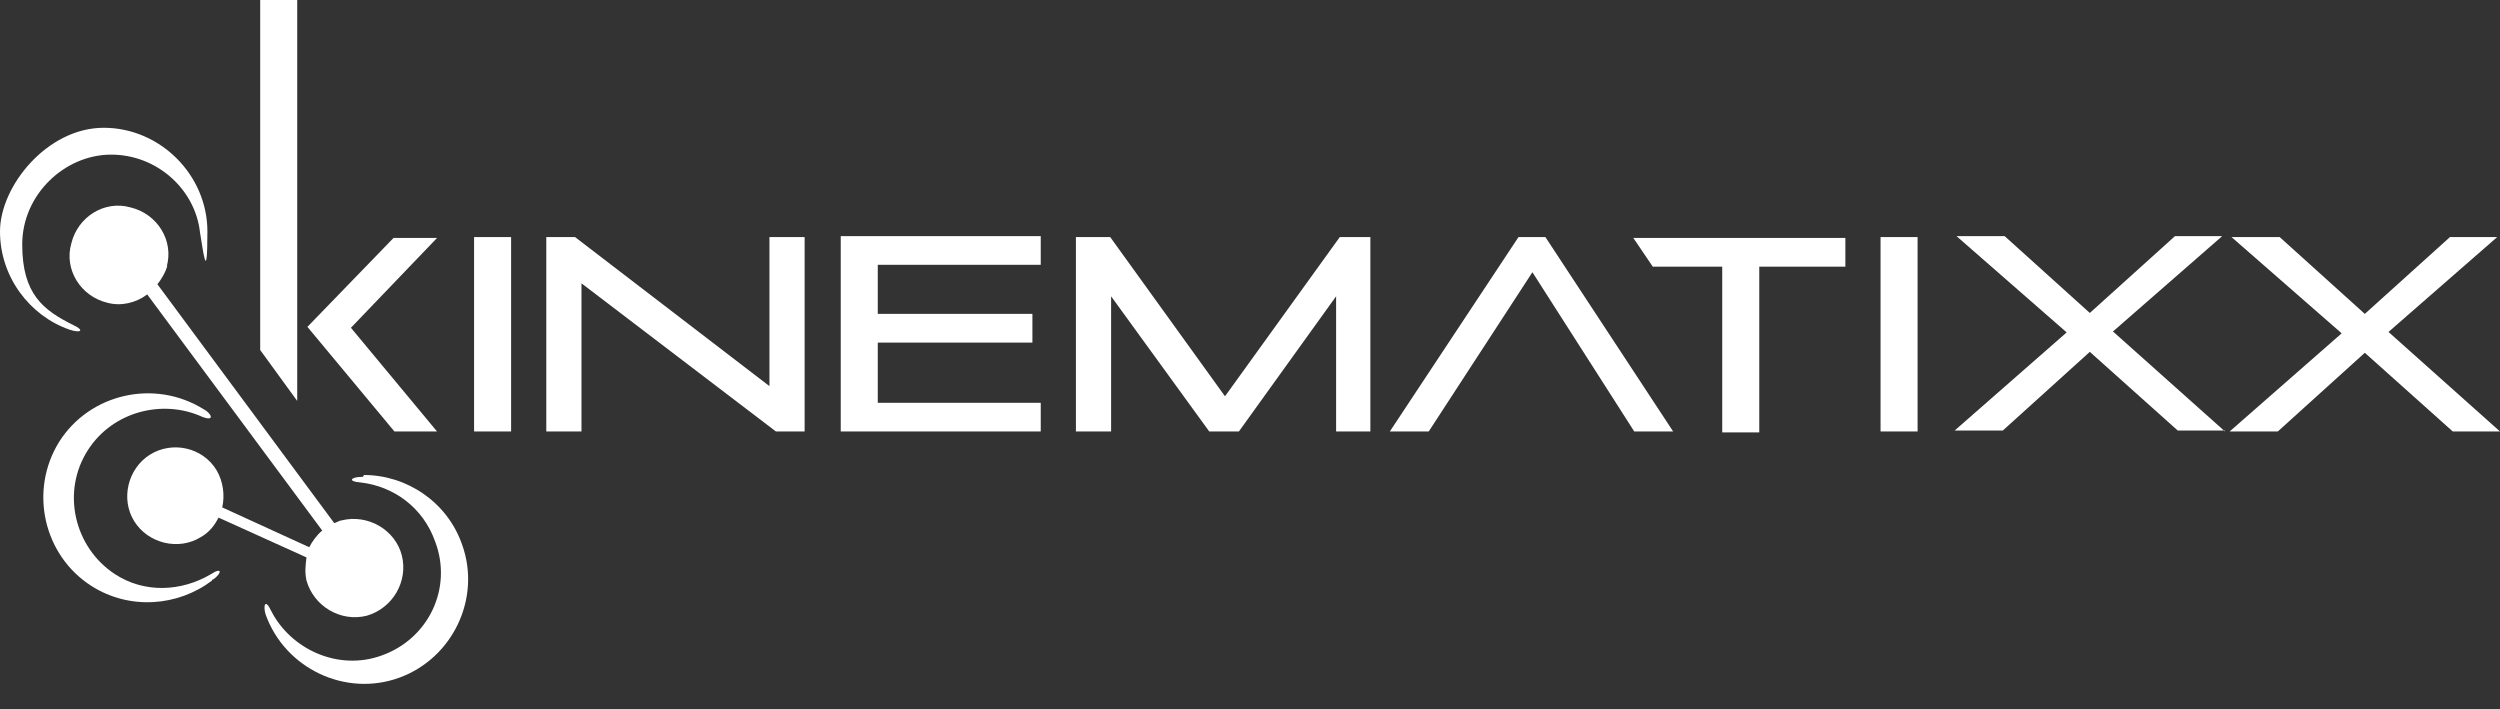
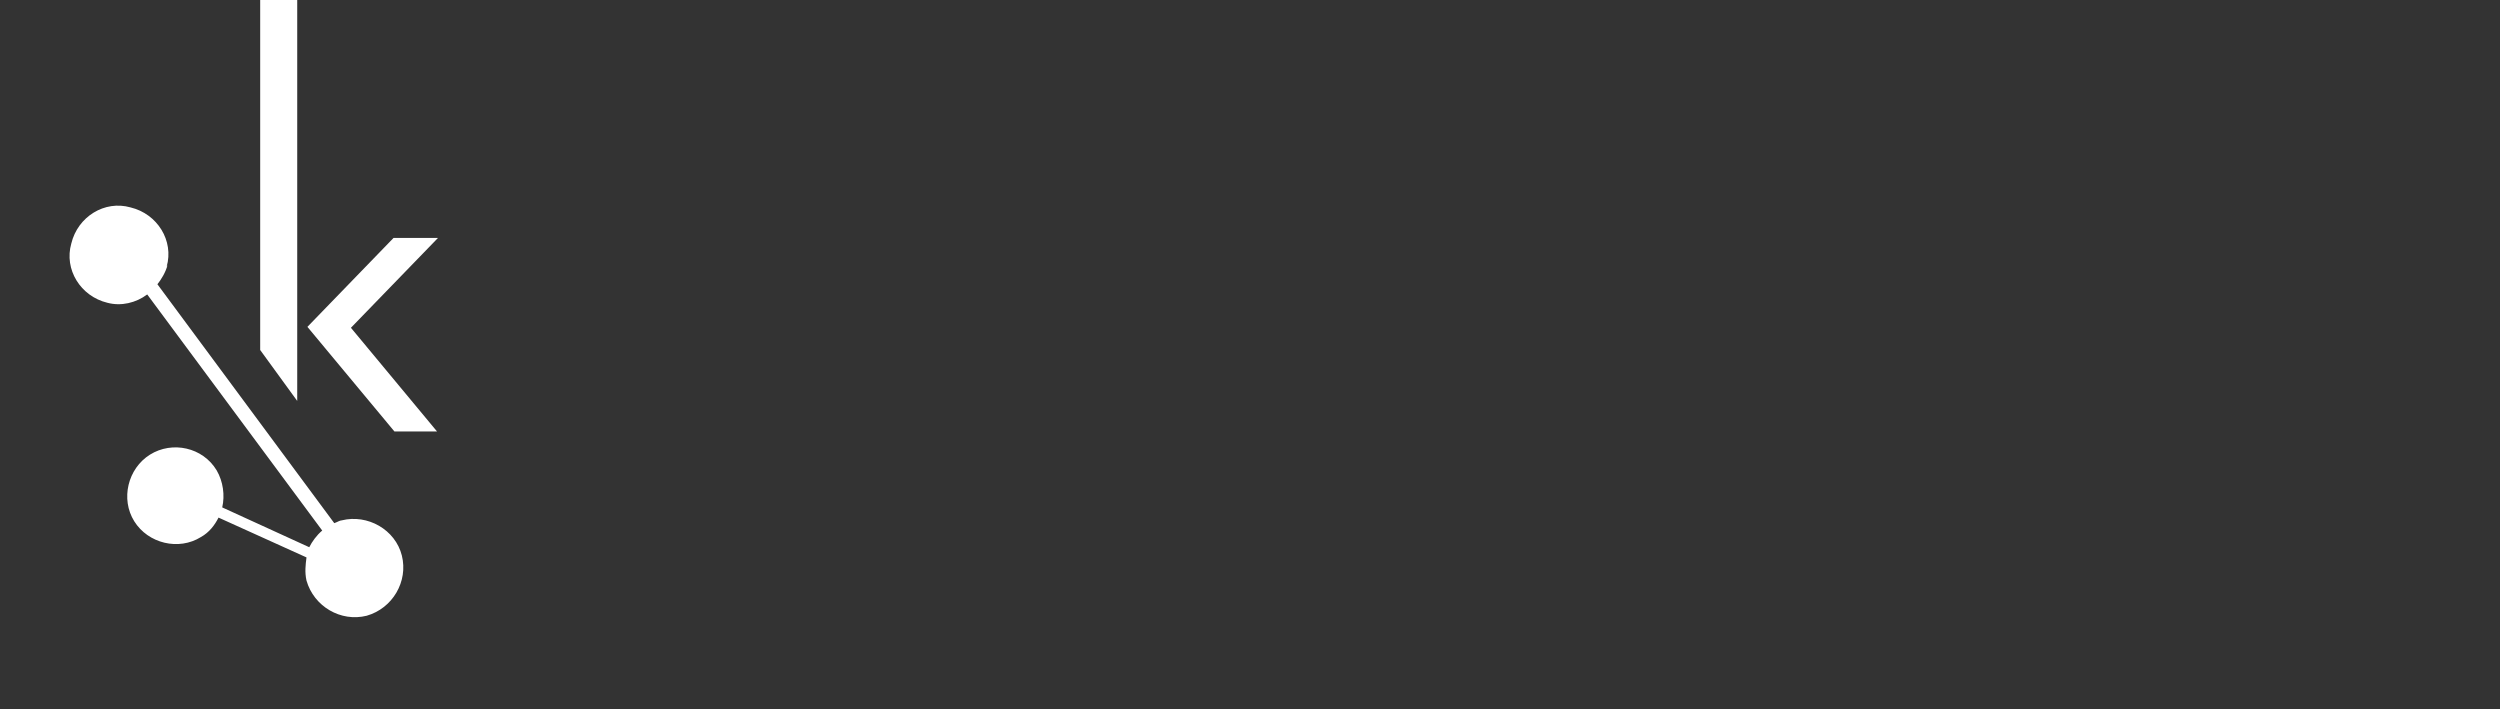
<svg xmlns="http://www.w3.org/2000/svg" id="b" version="1.1" viewBox="0 0 270 76.6">
  <rect x="0" y="0" width="270" height="76.6" fill="#333333" stroke="none" />
  <defs>
    <style>
      .cls-1 {
        fill: #fff;
        stroke-width: 0px;
      }
    </style>
  </defs>
  <g id="c">
    <g id="d">
      <g id="e">
        <g id="f">
-           <path id="g" class="cls-1" d="M257.9,35.9l11.8-10.3h-5.1l-9.2,8.3-9.2-8.3h-5.2l11.9,10.4-12.1,10.6h5.2l9.4-8.5,9.5,8.5h5.1l-12.1-10.8h0ZM240.3,46.6l-12.1-10.8,11.8-10.3h-5.1l-9.2,8.3-9.2-8.3h-5.2l11.9,10.4-12.1,10.6h5.2l9.4-8.5,9.5,8.5h5.1ZM203.1,46.6h4v-21h-4v21ZM189.8,28.8h9.5v-3.1h-22.9l2.1,3.1h7.5v17.9h4v-17.9h-.1ZM180.7,46.6l-13.8-21h-2.9l-13.9,21h4.2l11.2-17.2,11,17.2h4.3-.1ZM144.2,46.6h3.8v-21h-3.3l-12.4,17.2-12.4-17.2h-3.7v21h3.8v-14.6l10.6,14.6h3.2l10.5-14.6v14.6h0ZM90.8,46.6h21.6v-3.1h-17.6v-6.5h16.7v-3.1h-16.7v-5.3h17.6v-3.1h-21.6v21h0v.2ZM83.8,46.6h3.1v-21h-3.8v16.1l-21-16.1h-3.1v21h3.8v-16l21,16h0ZM51.2,46.6h4v-21h-4v21Z" />
-         </g>
+           </g>
      </g>
    </g>
    <g id="h">
      <g id="i">
-         <path id="j" class="cls-1" d="M47.3,25.7h-4.8l-9.3,9.6,9.4,11.3h4.6l-9.3-11.2s9.3-9.7,9.3-9.7ZM28.1,37.8l4,5.5V-2.8h-4v40.6ZM18,28.8c.8-2.8-1-5.7-3.9-6.4-2.8-.8-5.7,1-6.4,3.9-.8,2.8,1,5.7,3.9,6.4,1.5.4,3.1,0,4.3-.9l18.9,25.5c-.6.5-1.1,1.2-1.4,1.8l-9.4-4.3c.3-1.3.1-2.8-.6-4-1.5-2.5-4.8-3.2-7.2-1.7s-3.2,4.8-1.7,7.2,4.8,3.2,7.2,1.7c.9-.5,1.5-1.3,1.9-2.1l9.5,4.3c-.1.8-.2,1.6,0,2.5.8,2.8,3.7,4.5,6.5,3.8,2.8-.8,4.5-3.7,3.8-6.5s-3.7-4.5-6.5-3.8c-.2,0-.5.2-.8.3l-19.1-25.8c.4-.5.9-1.3,1.1-2.1" />
+         <path id="j" class="cls-1" d="M47.3,25.7h-4.8l-9.3,9.6,9.4,11.3h4.6l-9.3-11.2ZM28.1,37.8l4,5.5V-2.8h-4v40.6ZM18,28.8c.8-2.8-1-5.7-3.9-6.4-2.8-.8-5.7,1-6.4,3.9-.8,2.8,1,5.7,3.9,6.4,1.5.4,3.1,0,4.3-.9l18.9,25.5c-.6.5-1.1,1.2-1.4,1.8l-9.4-4.3c.3-1.3.1-2.8-.6-4-1.5-2.5-4.8-3.2-7.2-1.7s-3.2,4.8-1.7,7.2,4.8,3.2,7.2,1.7c.9-.5,1.5-1.3,1.9-2.1l9.5,4.3c-.1.8-.2,1.6,0,2.5.8,2.8,3.7,4.5,6.5,3.8,2.8-.8,4.5-3.7,3.8-6.5s-3.7-4.5-6.5-3.8c-.2,0-.5.2-.8.3l-19.1-25.8c.4-.5.9-1.3,1.1-2.1" />
      </g>
    </g>
-     <path class="cls-1" d="M7.5,35.6c-4.3-1.5-7.5-5.7-7.5-10.6s5.1-11.2,11.2-11.2,11.2,5.1,11.2,11.2-.5,1.8-.8.1c-.5-4.6-4.6-8.4-9.6-8.4S2.4,21,2.4,26.4s2.3,7.1,5.5,8.7c1.3.6.8.9-.4.5h0Z" />
-     <path class="cls-1" d="M22.9,62.7c-3.7,2.8-8.9,3.2-13,.6-5.2-3.3-6.8-10.3-3.5-15.6,3.3-5.2,10.3-6.8,15.6-3.5.8.4,1.3,1.4-.2.8-4.2-1.9-9.6-.6-12.3,3.6-2.9,4.5-1.5,10.5,2.9,13.4,3.2,2.1,7.2,1.9,10.4,0,1.2-.8,1.2-.1.2.6h-.1Z" />
-     <path class="cls-1" d="M39.3,51.3c4.6,0,9,2.9,10.6,7.5,2.1,5.8-1,12.3-6.8,14.4-5.8,2.1-12.3-1-14.4-6.8-.3-.9-.1-1.9.6-.4,2.1,4.1,7.2,6.5,11.9,4.8,5.1-1.8,7.7-7.3,5.8-12.3-1.3-3.7-4.5-6-8.1-6.4-1.4-.1-1-.6.2-.6h.1Z" />
  </g>
</svg>